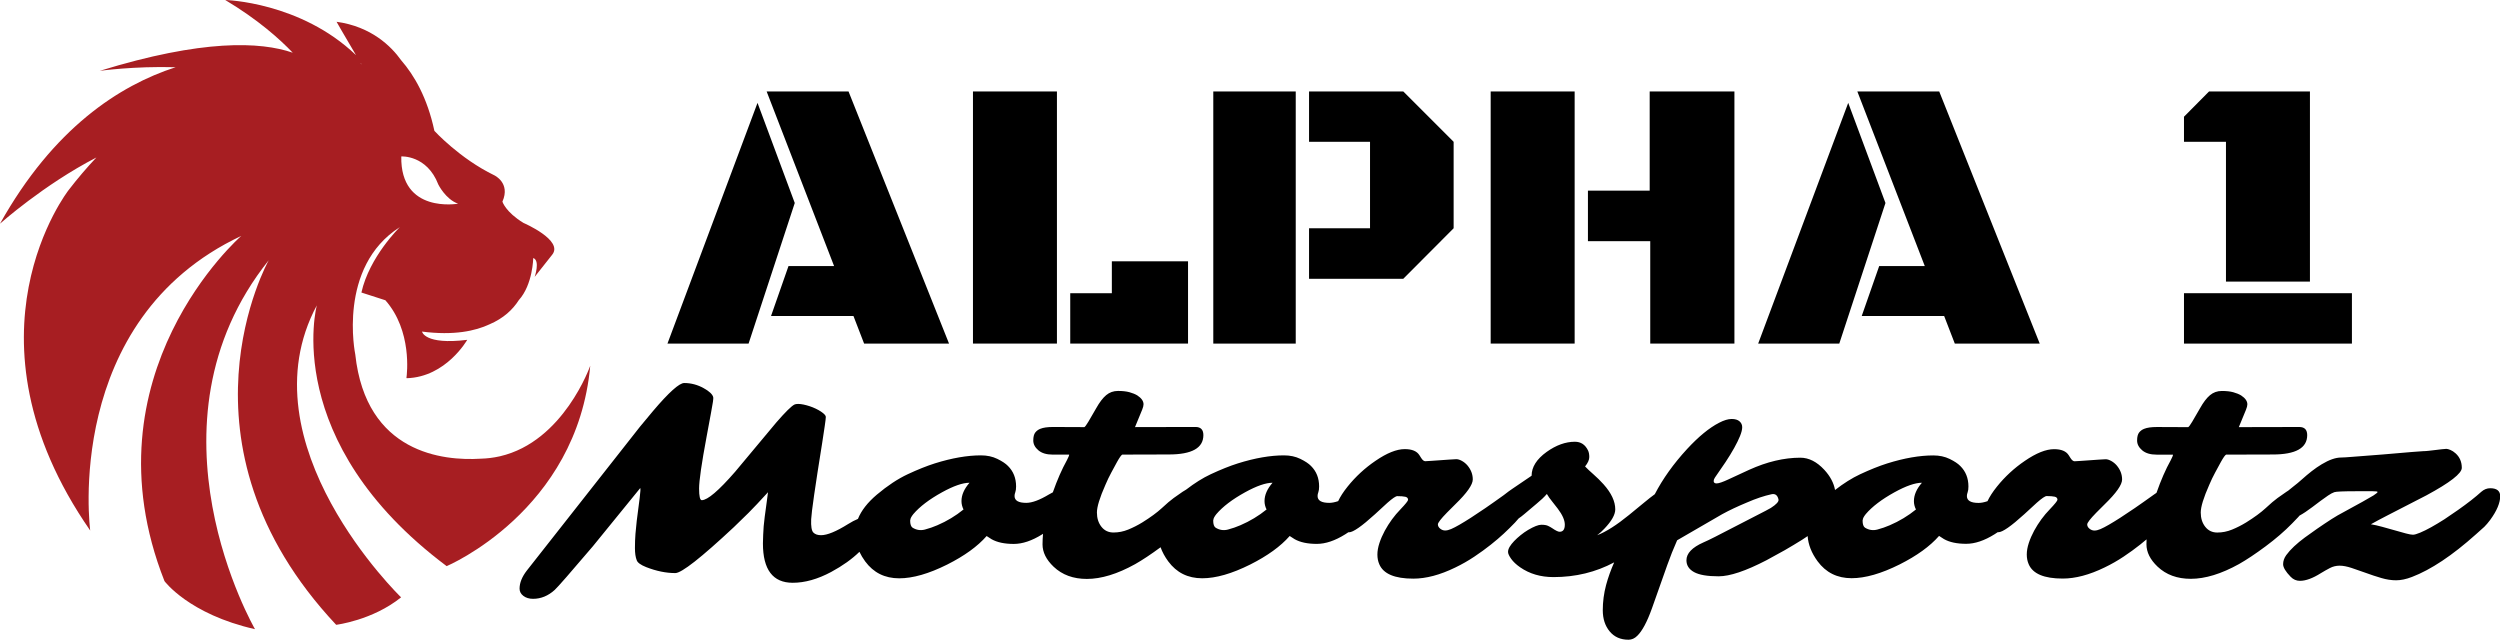
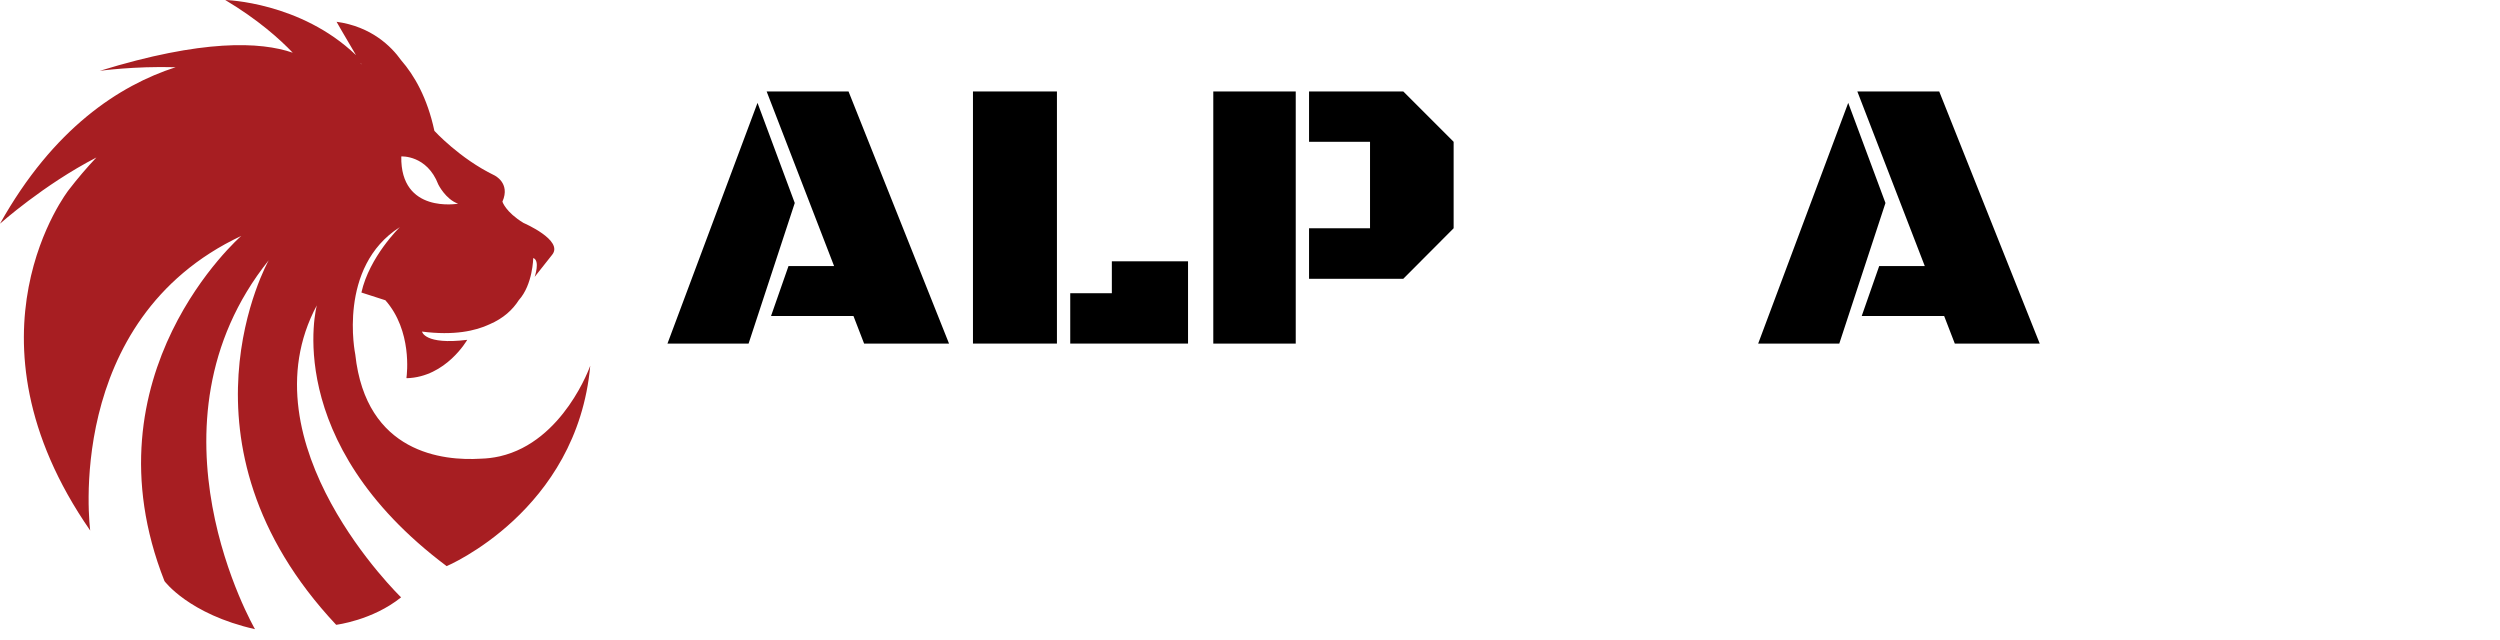
<svg xmlns="http://www.w3.org/2000/svg" id="Layer_1" x="0px" y="0px" viewBox="0 0 1497.56 383.3" style="enable-background:new 0 0 1497.56 383.3;" xml:space="preserve">
  <style type="text/css">	.st0{fill:#A71E22;}</style>
  <path class="st0" d="M299.53,273.31L299.53,273.31c0,0-0.17,0.04-0.51,0.11c-3.54,0.79-7.26,1.25-11.19,1.35 c-22.15,1.35-68.61-3.08-75.02-62.51c0,0-10.89-52.27,26.7-76.2c0,0-18.24,17.71-23.02,39.17l14.36,4.63 c16.09,18.25,12.95,44.12,12.62,46.51l0.22,0.18c23.58-0.71,36.19-22.98,36.19-22.98c-25.63,3.18-27.09-4.95-27.09-4.95 c19.17,2.48,32.05-0.41,40.42-4.34c8.38-3.58,13.92-8.78,17.55-14.47c8.45-9.34,8.66-25.26,8.66-25.26 c4.27,1.51,0.86,11.3,0.86,11.3l10.47-13.24c7.07-8.66-17.14-19.06-17.14-19.06c-10.84-6.59-12.65-12.77-12.65-12.77 c5-11.22-4.87-15.78-4.87-15.78c-20.84-10.11-35.88-26.62-35.88-26.62c-4.25-19.93-12.14-33.37-19.9-42.28 c-5.99-8.4-17.88-20.17-38.7-23.06c0,0,4.13,7.35,11.65,19.99C179.95,1.1,134.93,0,134.93,0c19.59,11.73,32.59,23.35,40.43,31.58 c-19.35-6.68-53.97-8.16-115.59,10.86c0,0,20.48-2.88,45.41-2.17C71.43,51.21,31.94,76.86,0,134c0,0,26.09-23.3,57.74-39.66 c-5.6,5.92-11.15,12.39-16.6,19.48c0,0-68.24,86.94,12.9,203.99c0,0-16.83-126.02,90.49-176.5c0,0-94.98,82.64-46,206.79 c0,0,14.58,19.82,54.22,28.79c0,0-70.81-122.21,8.23-221c0,0-61.7,109.57,40.39,218.38c0,0,21.69-2.62,38.89-16.45 c0,0-94.98-91.8-50.48-174.91c0,0-22.06,81.43,77.78,156.22c0,0,78.15-32.91,86.01-120.04C353.56,219.09,337.7,264.47,299.53,273.31 z M262.57,110.54c0,0,4.36,8.85,11.84,11.47c0,0-34.65,6.23-34.03-28.3C240.38,93.71,255.72,92.71,262.57,110.54z M216.32,38.13 c0.07,0.11,0.13,0.21,0.19,0.32C215.7,38.27,215.84,38.18,216.32,38.13z" />
  <g>
    <path d="M448.42,205.81h-48.59l53.94-144.19l22.31,59.98L448.42,205.81z M511.25,189.31h-49.39l10.47-29.93h27.31l-40.4-104.59  h49.05l60.2,151.02h-50.87L511.25,189.31z" />
    <path d="M582.83,205.81V54.79h50.3v151.02H582.83z M641.1,205.81v-30.16h24.92v-19.12h45.64v49.28H641.1z" />
    <path d="M726.79,205.81V54.79h49.39v151.02H726.79z M784.15,84.95V54.79h56.45l30.16,30.16v51.78L840.6,167h-56.45v-30.27h36.53  V84.95H784.15z" />
-     <path d="M943.25,205.81h-50.3V54.79h50.3V205.81z M988.2,54.79h50.76v151.02h-50.42v-61.34h-37.33v-30.27h36.99V54.79z" />
    <path d="M1101.78,205.81h-48.59l53.94-144.19l22.31,59.98L1101.78,205.81z M1164.6,189.31h-49.39l10.47-29.93h27.31l-40.4-104.59  h49.05l60.2,151.02h-50.87L1164.6,189.31z" />
-     <path d="M1308.26,69.92l15.02-15.14h60.43v113.92h-50.3V84.95h-25.15V69.92z M1308.26,175.65h100.6v30.16h-100.6V175.65z" />
  </g>
-   <path d="M1491.69,292.46c-1.93,0-3.71,0.71-5.34,2.14c-3.46,3.15-8.11,6.79-13.96,10.91l-8.16,5.57c-2.8,1.78-5.43,3.36-7.89,4.73 c-2.47,1.37-4.68,2.47-6.64,3.28c-1.96,0.81-3.38,1.22-4.27,1.22c-0.89,0-2.3-0.25-4.23-0.76l-14.19-3.97 c-2.59-0.71-4.86-1.22-6.79-1.53c2.69-1.53,5.92-3.25,9.69-5.19l23.57-12.13c14.14-7.63,21.2-13.12,21.2-16.48 c0-3.56-1.25-6.46-3.74-8.7c-1.02-0.91-2.05-1.59-3.09-2.02c-1.04-0.43-1.86-0.65-2.44-0.65c-0.58,0-1.49,0.08-2.71,0.23 c-1.22,0.15-2.49,0.31-3.81,0.46l-3.97,0.46c-1.22,0.15-2.33,0.23-3.32,0.23c-0.99,0-9.06,0.66-24.22,1.98 c-3.25,0.25-9.15,0.71-17.7,1.37c-3.71,0.31-6.15,0.46-7.32,0.46c-3.25,0-7.12,1.35-11.59,4.04c-2.03,1.22-4.04,2.61-6.03,4.16 c-1.98,1.55-3.88,3.14-5.68,4.77c-1.81,1.63-3.61,3.13-5.42,4.5c-1.07,0.81-2.06,1.61-2.98,2.4c-0.33,0.2-0.67,0.42-1.02,0.65 l-5.34,3.74c-1.88,1.37-4.25,3.38-7.09,6.03c-2.85,2.64-6.76,5.52-11.75,8.62c-2.75,1.68-5.56,3.1-8.43,4.27 c-2.87,1.17-5.81,1.75-8.81,1.75c-3,0-5.4-1.14-7.21-3.43c-1.81-2.29-2.71-5.14-2.71-8.54c0-3.41,1.7-8.95,5.11-16.63l1.68-3.74 c0.35-0.81,0.97-2.01,1.83-3.58l3.43-6.33c1.47-2.64,2.52-4.12,3.13-4.42l27.92-0.08c13.78,0,20.67-3.86,20.67-11.59 c0-3.25-1.58-4.88-4.73-4.88l-36.23,0.08l4.27-10.37c0.56-1.37,0.84-2.47,0.84-3.28c0-1.93-1.25-3.71-3.74-5.34 c-1.27-0.76-2.84-1.4-4.69-1.91c-1.86-0.51-4.14-0.76-6.86-0.76c-2.72,0-5.08,0.84-7.09,2.52c-2.01,1.68-4,4.3-5.99,7.86l-4.65,8.01 c-1.22,2.03-2.03,3.13-2.44,3.28l-18.69-0.08c-3.36,0-5.9,0.36-7.63,1.07c-1.22,0.46-2.24,1.2-3.05,2.21 c-0.81,1.02-1.22,2.62-1.22,4.81c0,2.19,1.02,4.14,3.05,5.87c2.03,1.73,4.91,2.59,8.62,2.59h9.84c0,0.51-0.46,1.63-1.37,3.36 c-3.05,5.48-5.89,11.99-8.52,19.51c-0.47,0.32-0.96,0.65-1.47,1.01l-6.33,4.5c-2.34,1.73-6.99,4.88-13.96,9.46 c-2.54,1.63-4.8,3.01-6.79,4.16c-1.98,1.14-3.65,2.01-5,2.59c-1.35,0.58-2.56,0.88-3.62,0.88c-1.07,0-2.06-0.37-2.97-1.11 c-0.92-0.74-1.37-1.59-1.37-2.56c0-0.97,1.8-3.31,5.42-7.02l5.03-5.03c6.97-6.76,10.45-11.72,10.45-14.87c0-3.05-1.07-5.85-3.2-8.39 c-0.97-1.12-2.07-2.02-3.32-2.71s-2.35-1.03-3.32-1.03c-0.97,0-2.29,0.08-3.97,0.23l-10.83,0.76c-1.73,0.15-3,0.23-3.81,0.23 c-0.81,0-1.63-0.64-2.44-1.91l-1.07-1.68c-1.53-2.44-4.45-3.66-8.77-3.66c-4.88,0-10.73,2.34-17.54,7.02 c-6.36,4.32-11.92,9.46-16.7,15.41c-2.55,3.18-4.43,6.09-5.66,8.73c-1.99,0.68-3.77,1.04-5.32,1.04c-4.68,0-7.02-1.37-7.02-4.12 c0-0.71,0.15-1.47,0.46-2.29c0.31-0.81,0.46-1.96,0.46-3.43c0-4.98-1.63-9.08-4.88-12.28c-1.37-1.42-3.5-2.83-6.37-4.23 c-2.87-1.4-6.14-2.1-9.8-2.1c-8.19,0-17.39,1.6-27.61,4.8c-4.83,1.53-10.23,3.69-16.21,6.48c-4.87,2.28-9.88,5.43-15.03,9.43 c-0.77-4.25-2.91-8.28-6.44-12.1c-4.48-4.83-9.26-7.25-14.34-7.25c-9.76,0-19.98,2.42-30.66,7.25l-12.2,5.64 c-3.56,1.68-6,2.52-7.32,2.52c-1.17,0-1.75-0.48-1.75-1.45c0-0.61,0.25-1.3,0.76-2.06l6.33-9.23c1.98-3,3.71-5.82,5.19-8.47 c1.47-2.64,2.64-5.03,3.51-7.17c0.86-2.14,1.3-3.9,1.3-5.3c0-1.4-0.53-2.57-1.6-3.51c-1.07-0.94-2.64-1.41-4.73-1.41 c-2.09,0-4.6,0.76-7.55,2.29c-5.9,3.05-12.28,8.29-19.14,15.71c-8.12,8.82-14.56,17.84-19.34,27.06c-1.74,1.25-3.91,2.96-6.52,5.13 l-8.92,7.32c-7.42,6.05-13.78,10.09-19.07,12.13c1.58-1.22,3.02-2.54,4.35-3.97c4.32-4.53,6.48-8.36,6.48-11.52 c0-4.78-2.34-9.79-7.02-15.03c-1.93-2.14-3.93-4.11-5.99-5.91c-2.06-1.8-3.75-3.39-5.07-4.77c1.68-2.08,2.52-3.95,2.52-5.61 c0-1.65-0.26-2.99-0.76-4c-1.68-3.46-4.3-5.19-7.86-5.19c-5.59,0-11.24,2.03-16.93,6.1c-6,4.32-9,9.08-9,14.26l-8.09,5.49 c-0.92,0.66-2.02,1.41-3.32,2.25c-1.17,0.75-2.96,2.08-5.38,3.96l-5.64,4.01c-2.34,1.73-6.99,4.88-13.96,9.46 c-2.54,1.63-4.8,3.01-6.79,4.16c-1.98,1.14-3.65,2.01-5,2.59c-1.35,0.58-2.56,0.88-3.62,0.88c-1.07,0-2.06-0.37-2.97-1.11 c-0.92-0.74-1.37-1.59-1.37-2.56c0-0.97,1.8-3.31,5.42-7.02l5.03-5.03c6.97-6.76,10.45-11.72,10.45-14.87c0-3.05-1.07-5.85-3.2-8.39 c-0.97-1.12-2.07-2.02-3.32-2.71c-1.25-0.69-2.35-1.03-3.32-1.03c-0.97,0-2.29,0.08-3.97,0.23l-10.83,0.76 c-1.73,0.15-3,0.23-3.81,0.23c-0.81,0-1.63-0.64-2.44-1.91l-1.07-1.68c-1.53-2.44-4.45-3.66-8.77-3.66 c-4.88,0-10.73,2.34-17.54,7.02c-6.36,4.32-11.92,9.46-16.7,15.41c-2.55,3.18-4.43,6.09-5.66,8.73c-1.99,0.68-3.77,1.04-5.32,1.04 c-4.68,0-7.02-1.37-7.02-4.12c0-0.71,0.15-1.47,0.46-2.29c0.31-0.81,0.46-1.96,0.46-3.43c0-4.98-1.63-9.08-4.88-12.28 c-1.37-1.42-3.5-2.83-6.37-4.23c-2.87-1.4-6.14-2.1-9.8-2.1c-8.19,0-17.39,1.6-27.61,4.8c-4.83,1.53-10.23,3.69-16.21,6.48 c-4.79,2.24-9.72,5.33-14.79,9.24c-0.66,0.36-1.36,0.79-2.1,1.28l-5.34,3.74c-1.88,1.37-4.25,3.38-7.09,6.03 c-2.85,2.64-6.76,5.52-11.75,8.62c-2.75,1.68-5.56,3.1-8.43,4.27c-2.87,1.17-5.81,1.75-8.81,1.75c-3,0-5.4-1.14-7.21-3.43 c-1.81-2.29-2.71-5.14-2.71-8.54c0-3.41,1.7-8.95,5.11-16.63l1.68-3.74c0.36-0.81,0.97-2.01,1.83-3.58l3.43-6.33 c1.47-2.64,2.52-4.12,3.13-4.42l27.92-0.08c13.78,0,20.67-3.86,20.67-11.59c0-3.25-1.58-4.88-4.73-4.88l-36.23,0.08l4.27-10.37 c0.56-1.37,0.84-2.47,0.84-3.28c0-1.93-1.25-3.71-3.74-5.34c-1.27-0.76-2.84-1.4-4.69-1.91c-1.86-0.51-4.14-0.76-6.86-0.76 c-2.72,0-5.09,0.84-7.09,2.52c-2.01,1.68-4,4.3-5.99,7.86l-4.65,8.01c-1.22,2.03-2.03,3.13-2.44,3.28l-18.69-0.08 c-3.36,0-5.9,0.36-7.63,1.07c-1.22,0.46-2.24,1.2-3.05,2.21c-0.81,1.02-1.22,2.62-1.22,4.81c0,2.19,1.02,4.14,3.05,5.87 c2.03,1.73,4.91,2.59,8.62,2.59h9.84c0,0.51-0.46,1.63-1.37,3.36c-3.01,5.42-5.82,11.83-8.42,19.23l-2.34,1.28 c-5.59,3.36-10.12,5.03-13.58,5.03c-4.68,0-7.02-1.37-7.02-4.12c0-0.71,0.15-1.47,0.46-2.29c0.31-0.81,0.46-1.96,0.46-3.43 c0-4.98-1.63-9.08-4.88-12.28c-1.37-1.42-3.5-2.83-6.37-4.23c-2.87-1.4-6.14-2.1-9.8-2.1c-8.19,0-17.39,1.6-27.61,4.8 c-4.83,1.53-10.23,3.69-16.21,6.48c-5.98,2.8-12.17,6.89-18.57,12.28c-5.52,4.68-9.28,9.51-11.29,14.5 c-1.82,0.74-3.79,1.77-5.94,3.12c-7.07,4.42-12.46,6.64-16.17,6.64c-2.03,0-3.57-0.53-4.61-1.6c-1.04-1.07-1.48-3.71-1.3-7.93 c0.18-4.22,2.38-19.47,6.6-45.76c0.61-3.97,1.12-7.33,1.53-10.11c0.41-2.77,0.62-4.58,0.65-5.42c0.02-0.84-0.95-1.92-2.94-3.24 c-0.92-0.61-1.96-1.19-3.13-1.75c-1.17-0.56-2.38-1.04-3.62-1.45c-1.25-0.41-2.47-0.74-3.66-0.99c-1.2-0.25-2.28-0.38-3.24-0.38 c-0.97,0-1.7,0.13-2.21,0.38c-1.78,0.87-5.39,4.42-10.83,10.68l-24.71,29.59c-9.87,11.34-16.53,17.01-19.98,17.01 c-1.07,0-1.6-2.33-1.6-6.98c0-4.65,1.5-15.01,4.5-31.08l2.67-14.42c1.07-5.49,1.5-8.57,1.3-9.23c-0.46-1.73-2.34-3.51-5.64-5.34 c-3.71-2.08-7.63-3.13-11.75-3.13c-2.95,0-9.15,5.57-18.61,16.7l-7.93,9.53l-67.73,86.11c-2.9,3.76-4.35,7.37-4.35,10.83 c0,1.73,0.76,3.18,2.29,4.35c1.53,1.17,3.46,1.75,5.8,1.75c4.73,0,9.05-1.78,12.97-5.34c1.83-1.68,9.43-10.37,22.81-26.09 l28.37-34.86c0.31,0,0.2,2.01-0.31,6.03c-0.2,1.78-0.47,3.85-0.8,6.22c-0.33,2.36-0.65,4.83-0.95,7.4 c-0.31,2.57-0.56,5.15-0.76,7.74c-0.2,2.59-0.31,5.43-0.31,8.5c0,3.08,0.36,5.5,1.07,7.28c0.46,1.42,2.34,2.8,5.64,4.12 c6.1,2.39,11.92,3.58,17.47,3.58c3.76,0,15.46-9.18,35.09-27.53l8.77-8.54c2.95-2.95,6.84-7.07,11.67-12.36 c-0.26,1.73-0.51,3.66-0.76,5.8l-1.22,9c-0.51,3.87-0.81,7.42-0.91,10.68l-0.15,5.19c0,15.71,5.95,23.57,17.85,23.57 c7.27,0,14.95-2.16,23.03-6.48c6.87-3.71,12.5-7.74,16.93-12.07c0.91,1.92,2.04,3.83,3.44,5.74c4.98,6.76,11.77,10.14,20.36,10.14 c8.19,0,17.77-2.75,28.76-8.24c10.32-5.19,18.2-10.88,23.64-17.09c0.97,0.66,1.96,1.3,2.97,1.91c3.31,1.88,7.73,2.82,13.27,2.82 c5.24,0,10.91-1.91,17.01-5.72c0.18-0.11,0.35-0.23,0.53-0.35c-0.19,2.12-0.3,4.24-0.3,6.37c0,4.68,2.21,9.13,6.64,13.35 c5.14,4.88,11.77,7.32,19.91,7.32c8.64,0,18.28-2.95,28.91-8.85c4.41-2.5,9.5-5.88,15.26-10.13c1,2.84,2.52,5.66,4.57,8.45 c4.98,6.76,11.77,10.14,20.36,10.14c8.19,0,17.77-2.75,28.76-8.24c10.32-5.19,18.2-10.88,23.64-17.09c0.97,0.66,1.96,1.3,2.97,1.91 c3.31,1.88,7.73,2.82,13.27,2.82c5.24,0,10.91-1.91,17.01-5.72c0.64-0.4,1.27-0.82,1.89-1.24c0.13,0.01,0.27,0.02,0.4,0.02 c2.44,0,7.63-3.61,15.56-10.83l7.47-6.86c3-2.64,4.96-3.97,5.87-3.97c2.14,0,3.75,0.13,4.84,0.38c1.09,0.25,1.64,0.87,1.64,1.83 c0,0.61-1.53,2.52-4.58,5.72c-3.61,3.71-6.74,7.98-9.38,12.81c-1.32,2.44-2.39,4.9-3.2,7.36c-0.81,2.47-1.22,4.77-1.22,6.9 c0,2.14,0.38,4.07,1.14,5.8c2.44,5.75,9.23,8.62,20.37,8.62c7.63,0,15.99-2.21,25.09-6.64c4.02-1.93,7.83-4.11,11.44-6.52 c3.61-2.41,6.9-4.8,9.88-7.17c2.97-2.36,5.55-4.56,7.74-6.6c2.19-2.03,4.44-4.24,6.75-6.64c0.76-0.78,1.49-1.63,2.21-2.5 c1.11-0.76,2.24-1.62,3.4-2.61l7.4-6.25c2.44-1.98,4.47-3.91,6.1-5.8c0.81,1.42,1.83,2.87,3.05,4.35c1.22,1.48,2.39,2.97,3.51,4.5 c2.8,3.71,4.19,6.89,4.19,9.53c0,2.85-1.04,4.27-3.13,4.27c-0.87,0-2.34-0.71-4.42-2.14c-0.76-0.51-1.6-0.98-2.52-1.41 c-0.92-0.43-2.25-0.65-4-0.65c-1.75,0-4.41,1.04-7.97,3.13c-1.53,0.91-3.01,1.96-4.46,3.13c-1.45,1.17-2.73,2.34-3.85,3.51 c-1.12,1.17-2.01,2.3-2.67,3.39c-0.66,1.09-0.99,2.14-0.99,3.13c0,0.99,0.62,2.36,1.87,4.12c1.25,1.75,3.04,3.45,5.38,5.07 c5.64,3.92,12.3,5.87,19.98,5.87c13.26,0,25.37-2.95,36.35-8.83c-2.02,4.58-3.65,9.12-4.85,13.59c-1.32,4.96-1.98,9.99-1.98,15.1 c0,5.11,1.37,9.33,4.12,12.66c2.75,3.33,6.51,5,11.29,5c1.93,0,3.69-0.79,5.26-2.36c2.95-2.85,5.87-8.31,8.77-16.4l9.23-26.09 c1.73-4.88,3.69-9.79,5.87-14.72c3.05-1.83,12.05-7.04,27-15.64c4.27-2.34,9.23-4.68,14.87-7.02c2.69-1.17,5.25-2.16,7.67-2.97 c2.41-0.81,4.74-1.46,6.98-1.95c2.24-0.48,3.64,0.57,4.2,3.17c0.25,1.22-1.27,2.9-4.58,5.03l-3.2,1.75 c-1.78,0.97-11.85,6.15-30.2,15.56c-3,1.53-5.34,2.64-7.02,3.36c-6.76,3-10.15,6.56-10.15,10.68c0,3.05,1.53,5.42,4.58,7.09 c3.05,1.68,7.94,2.52,14.68,2.52c6.74,0,16.28-3.2,28.64-9.61l10.98-6.03c3.61-2.08,7.12-4.2,10.53-6.33l3.2-2.12 c0.35,5.09,2.32,10.12,5.95,15.08c4.98,6.76,11.77,10.14,20.37,10.14c8.19,0,17.77-2.75,28.76-8.24 c10.32-5.19,18.2-10.88,23.64-17.09c0.97,0.66,1.96,1.3,2.97,1.91c3.3,1.88,7.73,2.82,13.27,2.82c5.24,0,10.91-1.91,17.01-5.72 c0.64-0.4,1.27-0.82,1.89-1.24c0.13,0.01,0.27,0.02,0.4,0.02c2.44,0,7.63-3.61,15.56-10.83l7.47-6.86c3-2.64,4.96-3.97,5.87-3.97 c2.14,0,3.75,0.13,4.84,0.38c1.09,0.25,1.64,0.87,1.64,1.83c0,0.61-1.53,2.52-4.58,5.72c-3.61,3.71-6.74,7.98-9.38,12.81 c-1.32,2.44-2.39,4.9-3.2,7.36c-0.81,2.47-1.22,4.77-1.22,6.9c0,2.14,0.38,4.07,1.14,5.8c2.44,5.75,9.23,8.62,20.36,8.62 c7.63,0,15.99-2.21,25.09-6.64c4.02-1.93,7.83-4.11,11.44-6.52c3.61-2.41,6.9-4.8,9.88-7.17c1.37-1.09,2.64-2.14,3.85-3.16 c-0.04,0.99-0.07,1.98-0.07,2.97c0,4.68,2.21,9.13,6.64,13.35c5.14,4.88,11.77,7.32,19.91,7.32c8.64,0,18.28-2.95,28.91-8.85 c4.58-2.59,9.88-6.13,15.9-10.6c6.03-4.47,11.3-9.03,15.83-13.65l3.74-3.89c0.27-0.3,0.5-0.59,0.76-0.88 c2.17-1.18,4.71-2.85,7.63-5.07l4.96-3.74c1.58-1.17,3.08-2.24,4.5-3.2c1.42-0.97,2.67-1.64,3.74-2.02 c1.07-0.38,5.44-0.57,13.12-0.57h9.92c1.93,0,2.9,0.15,2.9,0.46s-0.81,0.99-2.44,2.06c-1.63,1.07-8.8,5.06-21.51,11.97 c-1.68,0.97-2.89,1.7-3.62,2.21c-0.74,0.51-2.14,1.42-4.19,2.75c-2.06,1.32-6.01,4.09-11.86,8.31c-2.34,1.73-4.46,3.48-6.37,5.26 c-1.91,1.78-3.48,3.54-4.73,5.26c-1.25,1.73-1.87,3.55-1.87,5.45s1.5,4.41,4.5,7.51c1.58,1.63,3.43,2.44,5.57,2.44 c3.51,0,7.68-1.53,12.51-4.58c1.83-1.12,3.65-2.15,5.45-3.09c1.8-0.94,3.74-1.41,5.8-1.41c2.06,0,4.46,0.46,7.21,1.37l8.54,2.97 c3.05,1.12,6.13,2.14,9.23,3.05c3.1,0.92,6.06,1.37,8.89,1.37s5.96-0.66,9.42-1.98c11.44-4.37,24.23-12.89,38.37-25.55l5.03-4.5 c1.12-1.12,2.29-2.49,3.51-4.12c4.02-5.49,6.03-10.3,6.03-14.42C1497.56,294.03,1495.61,292.46,1491.69,292.46z M577.17,305.19 c-4.68,3.81-9.92,6.97-15.71,9.46c-2.34,1.02-4.81,1.87-7.4,2.56c-2.59,0.69-5.06,0.32-7.4-1.11c-0.97-0.66-1.45-2.08-1.45-4.27 v-0.08l0.08-0.23c0-0.86,0.61-2.06,1.83-3.58c3.81-4.47,9.53-8.82,17.16-13.04c6.91-3.81,12.41-5.72,16.48-5.72 c-3.2,3.66-4.81,7.32-4.81,10.98C575.95,301.89,576.36,303.57,577.17,305.19z M758.7,305.19c-4.68,3.81-9.92,6.97-15.71,9.46 c-2.34,1.02-4.81,1.87-7.4,2.56c-2.59,0.69-5.06,0.32-7.4-1.11c-0.97-0.66-1.45-2.08-1.45-4.27v-0.08l0.08-0.23 c0-0.86,0.61-2.06,1.83-3.58c3.81-4.47,9.53-8.82,17.16-13.04c6.91-3.81,12.41-5.72,16.48-5.72c-3.2,3.66-4.81,7.32-4.81,10.98 C757.48,301.89,757.89,303.57,758.7,305.19z M1147.7,305.19c-4.68,3.81-9.92,6.97-15.71,9.46c-2.34,1.02-4.8,1.87-7.4,2.56 c-2.59,0.69-5.06,0.32-7.4-1.11c-0.97-0.66-1.45-2.08-1.45-4.27v-0.08l0.08-0.23c0-0.86,0.61-2.06,1.83-3.58 c3.81-4.47,9.53-8.82,17.16-13.04c6.91-3.81,12.41-5.72,16.47-5.72c-3.2,3.66-4.8,7.32-4.8,10.98 C1146.48,301.89,1146.89,303.57,1147.7,305.19z" />
</svg>